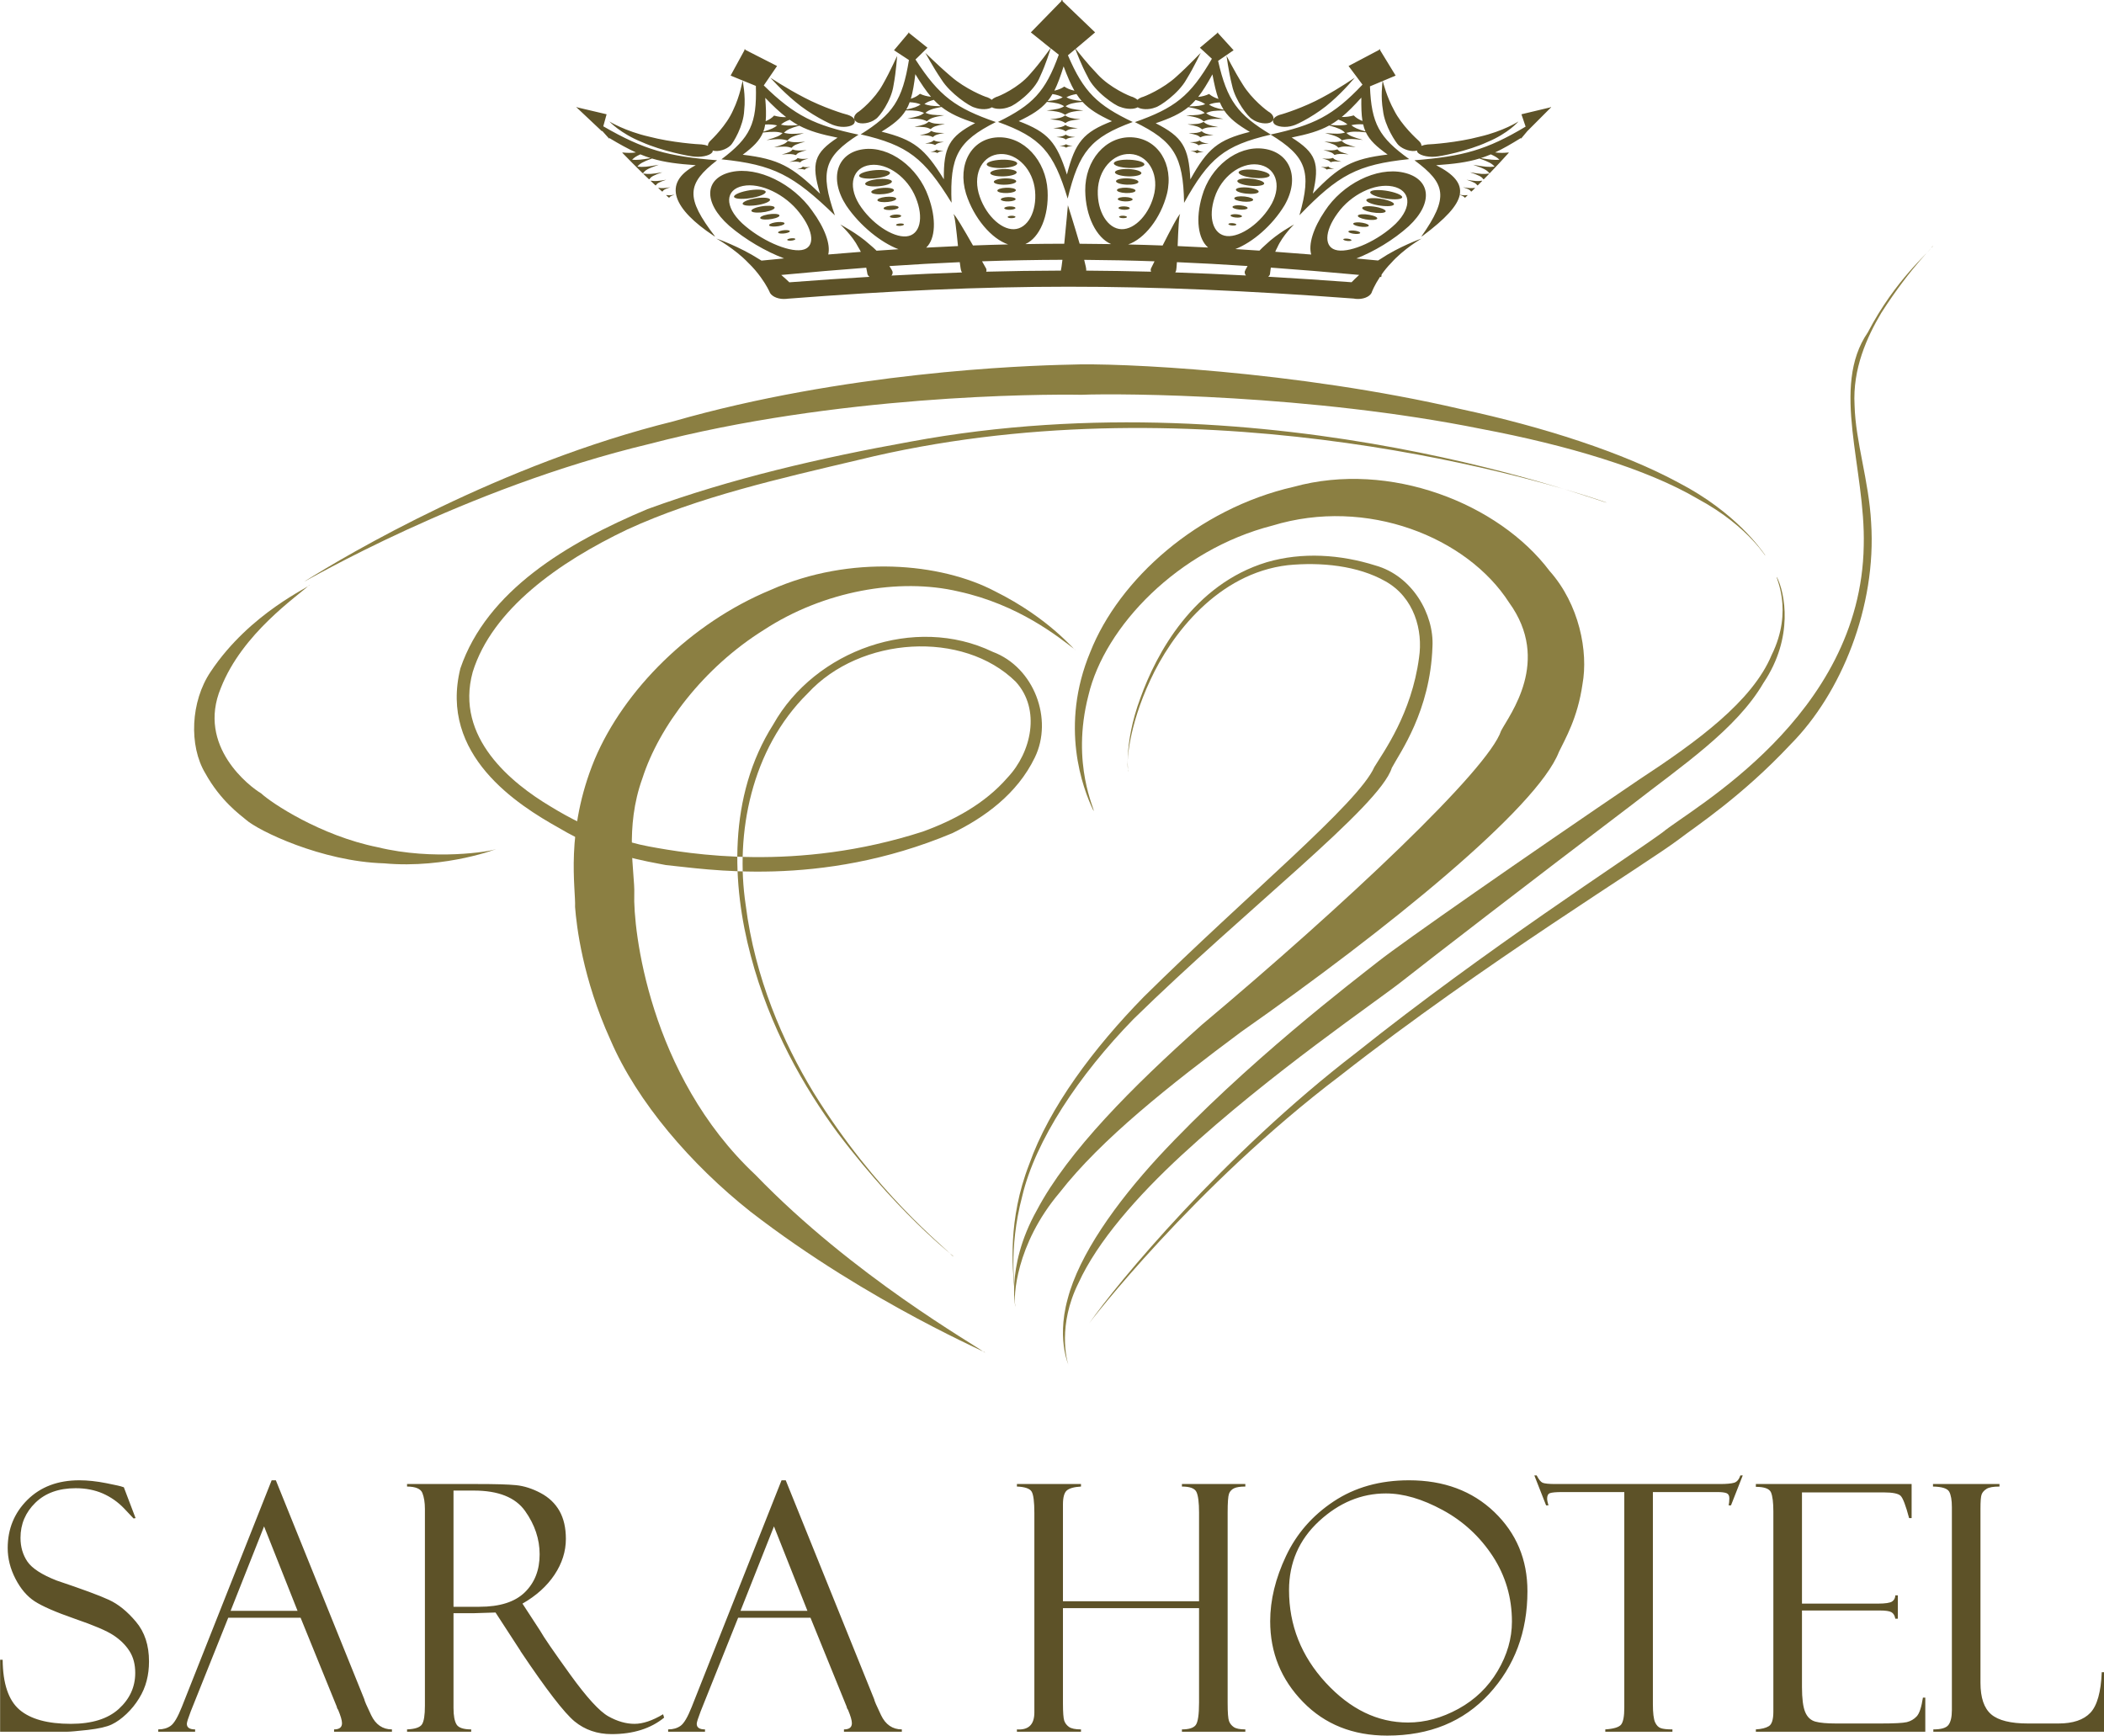
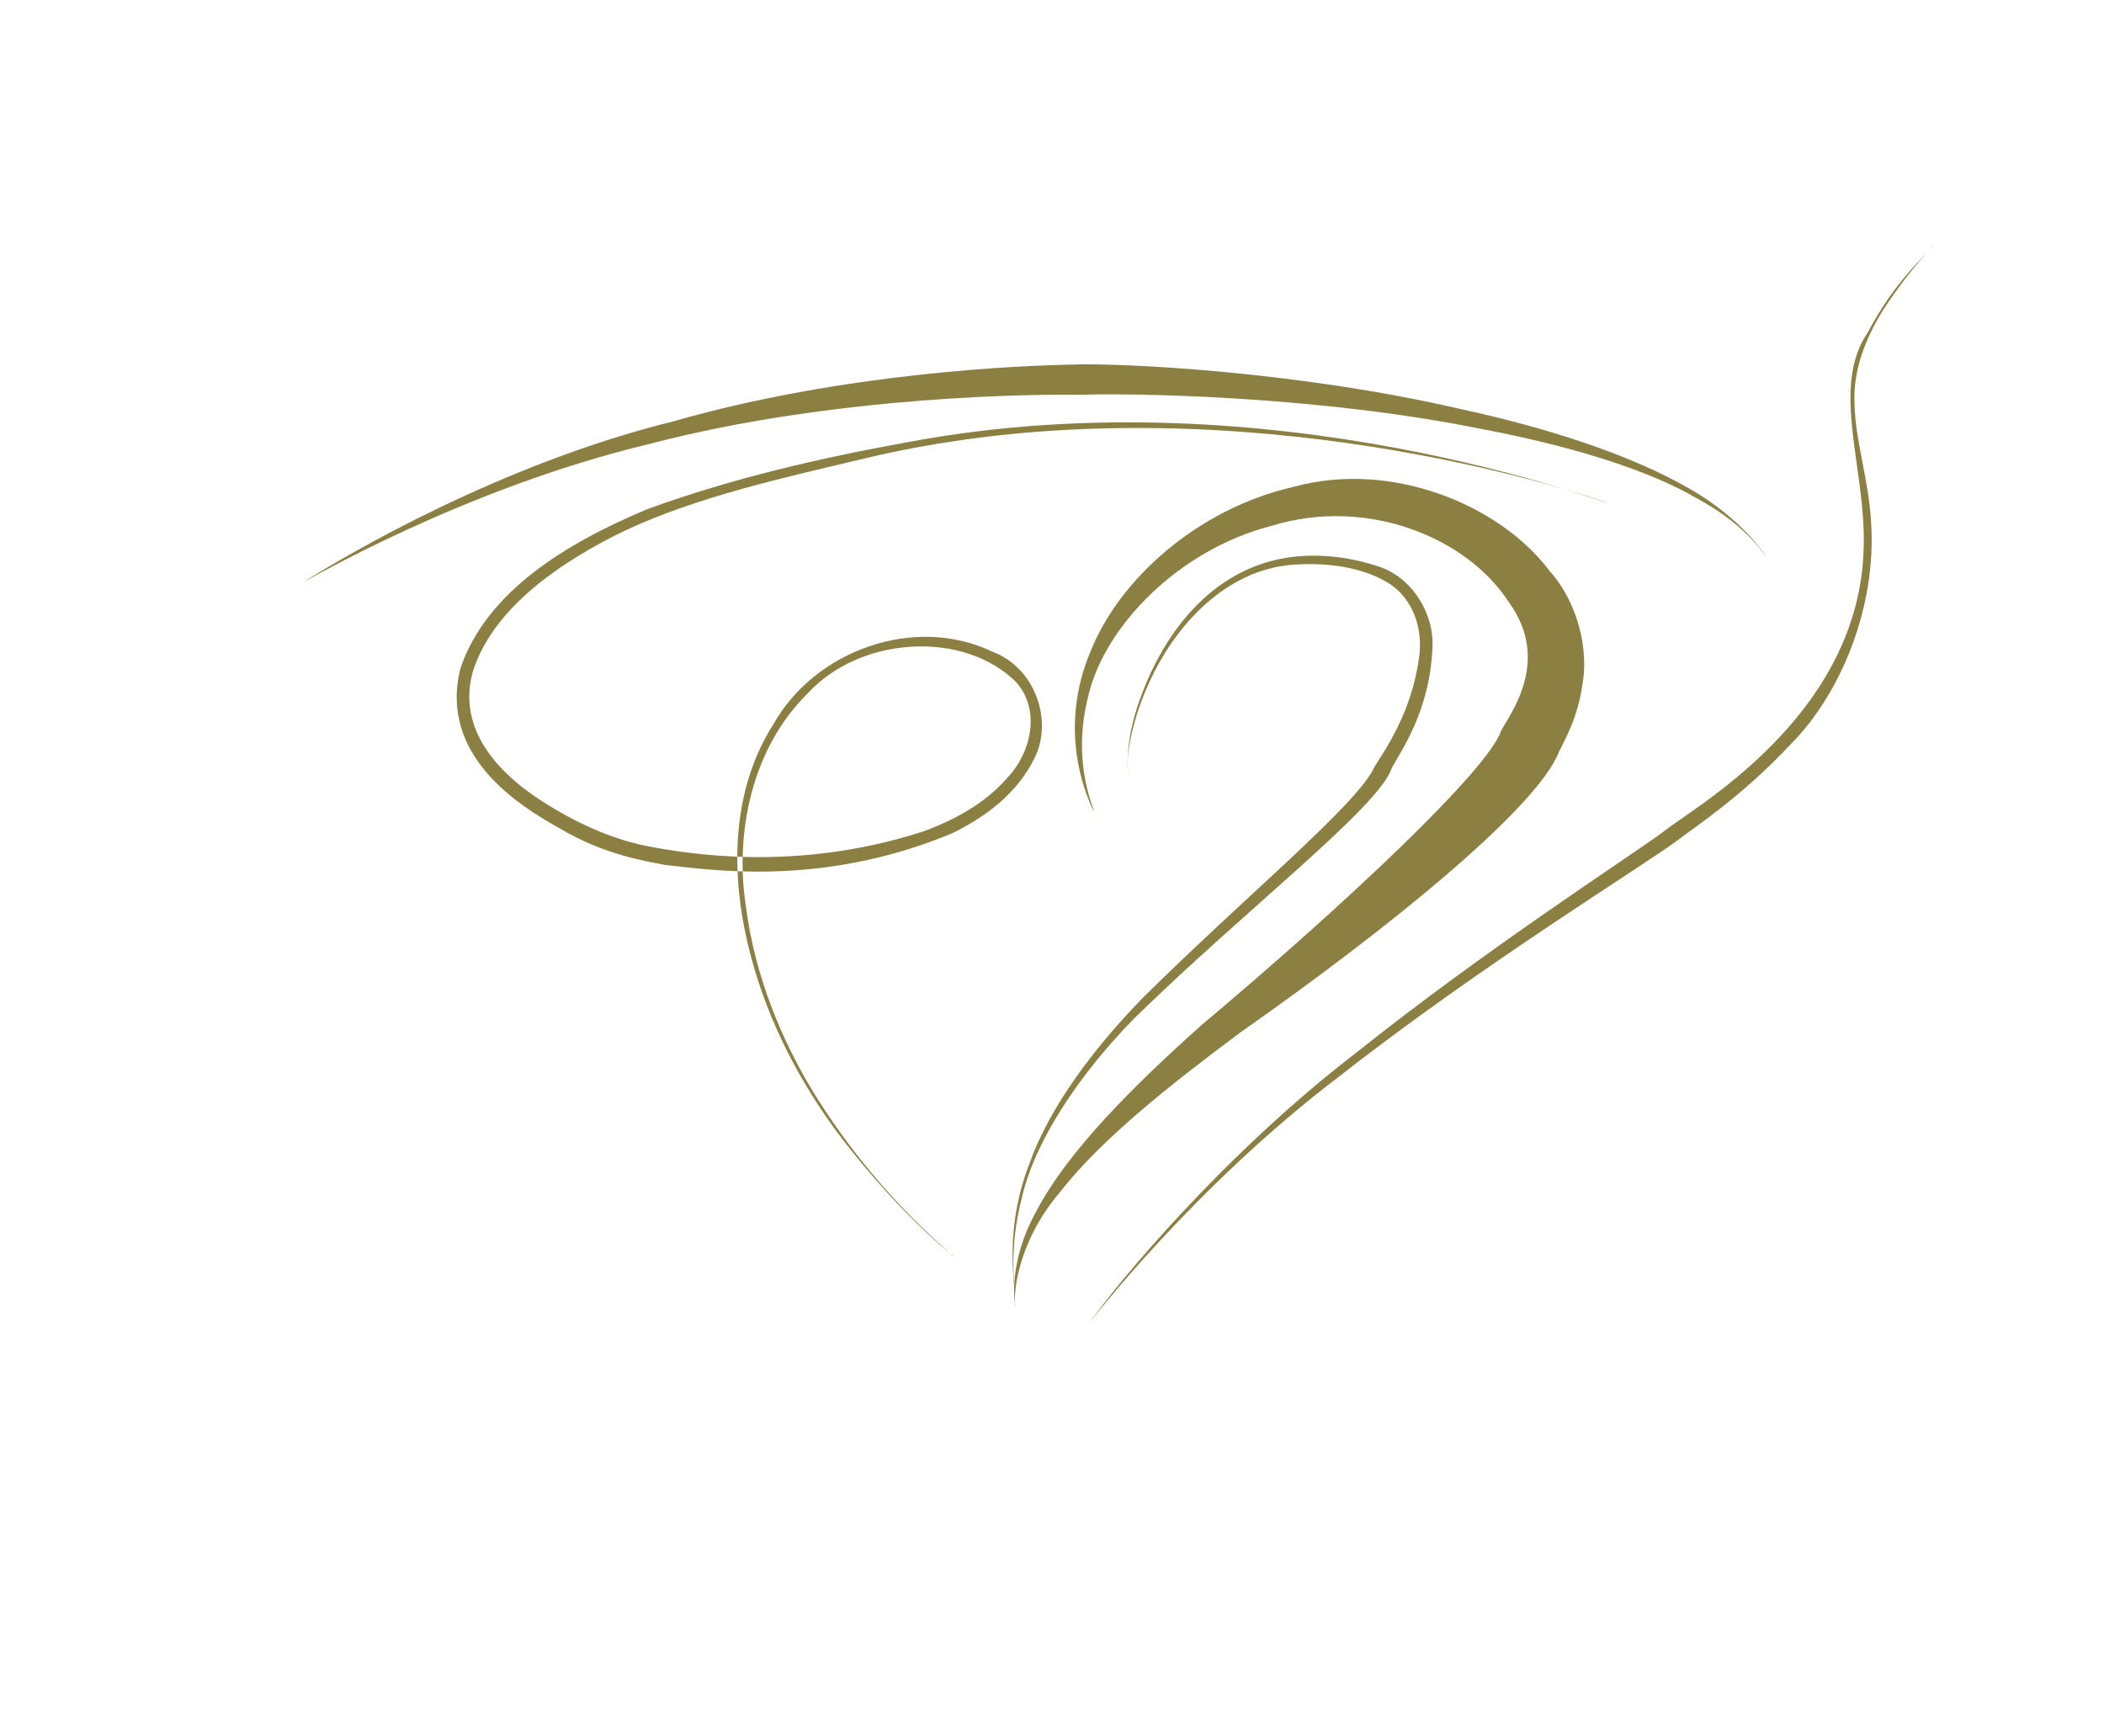
<svg xmlns="http://www.w3.org/2000/svg" width="1736pt" height="1432.3pt" viewBox="0 0 1736 1432.3" version="1.1">
  <defs>
    <clipPath id="clip1">
-       <path d="M 0 1217 L 1736 1217 L 1736 1432.301 L 0 1432.301 Z M 0 1217 " />
-     </clipPath>
+       </clipPath>
  </defs>
  <g id="surface1">
-     <path style=" stroke:none;fill-rule:evenodd;fill:rgb(36.473%,32.152%,15.697%);fill-opacity:1;" d="M 546.496 142.148 C 538.094 143.641 535.328 143.859 530.953 143.23 C 530.902 143.32 530.84 143.379 530.773 143.469 C 532.293 144.91 533.824 146.379 535.355 147.84 C 535.52 147.879 535.664 147.879 535.816 147.922 C 537.219 145.73 539.137 144.691 546.496 142.148 Z M 662.387 137.461 C 661.625 138.441 660.789 138.84 657.652 139.691 C 661.137 139.391 662.242 139.461 663.941 140.039 C 664.676 139.059 665.535 138.66 668.676 137.84 C 665.191 138.09 664.059 138.031 662.387 137.461 Z M 549.66 148.328 C 542.879 149.5 540.641 149.66 537.078 149.109 C 537.016 149.18 536.965 149.262 536.91 149.32 C 538.172 150.512 539.422 151.719 540.691 152.891 C 540.859 152.93 541.004 152.941 541.168 152.949 C 542.238 151.191 543.754 150.371 549.66 148.328 Z M 658.129 130.41 C 657.008 131.789 655.797 132.359 651.297 133.59 C 656.285 133.109 657.883 133.219 660.273 133.98 C 661.344 132.621 662.551 132.059 667.066 130.879 C 662.09 131.27 660.492 131.199 658.129 130.41 Z M 653.984 123.371 C 652.492 125.16 650.883 125.879 644.98 127.531 C 651.516 126.891 653.598 126.988 656.672 127.969 C 658.129 126.191 659.723 125.461 665.652 123.891 C 659.145 124.422 657.059 124.371 653.984 123.371 Z M 543.383 154.98 C 543.344 155.09 543.266 155.141 543.215 155.23 C 544.191 156.129 545.184 157.039 546.176 157.961 C 546.328 157.98 546.48 157.98 546.664 158.012 C 547.434 156.66 548.566 156.039 553.082 154.5 C 547.859 155.359 546.148 155.461 543.383 154.98 Z M 653.188 121.961 C 655.012 119.789 657.008 118.859 664.367 116.922 C 656.34 117.602 653.766 117.52 649.984 116.352 C 648.094 118.551 646.07 119.461 638.715 121.551 C 646.805 120.691 649.379 120.789 653.188 121.961 Z M 549.867 160.93 C 549.816 161.02 549.762 161.078 549.711 161.172 C 550.406 161.781 551.09 162.422 551.781 163.051 C 551.949 163.059 552.094 163.078 552.246 163.102 C 552.785 162.148 553.547 161.699 556.684 160.648 C 553.043 161.238 551.82 161.289 549.867 160.93 Z M 936.402 100.77 C 968.59 116.539 976.27 128.871 976.977 167.41 C 997.512 130.578 1010.039 120.031 1048.441 111.09 C 1077.559 128.98 1082.629 141.172 1072.141 177.641 C 1104.27 144.398 1119.82 135.781 1162.73 131.301 C 1137.84 113.469 1131.551 101.93 1130.34 71.262 L 1140.75 66.922 C 1140.57 69.109 1139.07 79.719 1141.102 91.199 C 1142.488 104.078 1151.93 117.961 1153.949 119.801 C 1157.91 123.531 1164.73 125.52 1169.031 124.25 C 1169.09 124.219 1169.121 124.211 1169.16 124.211 C 1169.148 124.398 1169.172 124.641 1169.219 124.84 C 1169.852 127.621 1177.059 129.961 1184.328 129.27 C 1188.211 129.141 1211.051 124.711 1227.262 117.199 C 1244.301 110.16 1253.09 100.191 1252.809 100.191 C 1253.07 100.27 1240.02 108.371 1221.012 112.738 C 1202.41 117.699 1180.648 119.141 1177.949 119.191 C 1175.961 119.391 1174.238 119.801 1172.84 120.359 C 1172.879 119.078 1172.18 117.641 1170.711 116.301 C 1169.09 114.77 1156.488 103.488 1150.27 91.039 C 1144.199 80.012 1141.52 68.969 1140.879 66.859 L 1151.531 62.379 L 1138.672 41.328 L 1138.93 40.629 L 1138.41 40.898 L 1138.141 40.469 L 1137.879 41.18 L 1112.691 54.469 L 1124.18 69.84 C 1099.969 95.48 1084.078 103.27 1048.48 111 C 1021.129 94.469 1012.461 82.949 1005.051 50.219 L 1017.828 41.461 L 1004.969 27.32 L 1004.988 26.77 L 1004.691 27.031 L 1004.43 26.73 L 1004.41 27.262 L 990.035 39.391 L 999.93 48.488 C 981.98 79.559 969.066 89.219 936.402 100.77 Z M 1123.23 80.57 C 1123.148 88.422 1123.281 94.621 1124.16 99.84 C 1120.809 98.469 1118.871 97.16 1116.941 95.23 C 1113.719 96.172 1110.988 96.59 1107.051 96.559 C 1112.102 92.41 1117.23 87.219 1123.23 80.57 Z M 1126.66 108.52 C 1120.102 106.551 1117.262 105.309 1114.961 103.32 C 1117.84 102.641 1120.59 102.398 1124.719 102.602 C 1125.211 104.711 1125.84 106.68 1126.66 108.52 Z M 1104.27 98.699 C 1107.871 99.969 1109.969 101.16 1111.781 102.738 C 1108.148 103.602 1104.699 103.648 1097.602 103.09 C 1099.871 101.77 1102.07 100.328 1104.27 98.699 Z M 1096.73 103.551 C 1104.422 105.66 1107.23 107 1109.711 109.422 C 1105.672 110.559 1102.398 110.57 1093.281 109.762 C 1102.309 112.109 1104.77 113.219 1107.23 115.84 C 1111.609 114.449 1114.691 114.359 1124.488 115.461 C 1116 113.07 1113.262 111.961 1110.898 109.641 C 1115.102 108.449 1118.609 108.309 1126.988 109.18 C 1130.16 115.84 1135.852 121.102 1144.93 127.531 C 1115.699 131.078 1104.988 136.969 1083.211 159.762 C 1089.199 134.449 1085.711 126.09 1065.762 113.48 C 1078.922 110.809 1088.328 108.16 1096.73 103.551 Z M 986.496 82.52 C 990.141 83.488 992.379 84.52 994.449 85.988 C 991.246 87.25 988.016 87.672 981.223 87.789 C 983.062 86.211 984.773 84.461 986.496 82.52 Z M 1031.199 108.82 C 1004.93 115.398 996.328 122.621 982.148 148.059 C 980.863 121.34 975.535 112.852 953.562 101.699 C 965.398 97.66 973.645 94 980.516 88.359 C 988.223 89.801 991.145 90.898 994.012 93.211 C 990.512 94.809 987.438 95.148 978.688 95.211 C 987.734 96.762 990.305 97.699 993.215 100.191 C 996.996 98.328 999.879 97.91 1009.262 98.078 C 1000.77 96.41 997.961 95.52 995.195 93.328 C 998.848 91.648 1002.102 91.129 1010.121 91.238 C 1014.629 97.898 1021.211 102.91 1031.199 108.82 Z M 1009.66 90.559 C 1003.09 89.148 1000.16 88.121 997.551 86.281 C 1000.07 85.262 1002.59 84.719 1006.48 84.5 C 1007.441 86.68 1008.461 88.68 1009.66 90.559 Z M 997.59 77.551 C 994.77 78.859 992.324 79.59 988.621 79.98 C 992.441 75.121 996.133 69.078 1000.371 61.359 C 1001.91 69.68 1003.379 76.219 1005.359 81.641 C 1001.91 80.551 999.812 79.359 997.59 77.551 Z M 1094.629 139.91 C 1096.289 139.328 1097.398 139.281 1100.91 139.57 C 1097.711 138.719 1096.828 138.32 1096.051 137.359 C 1094.371 137.93 1093.27 137.98 1089.75 137.73 C 1092.941 138.531 1093.809 138.949 1094.629 139.91 Z M 989.844 116 C 987.836 117.031 986.371 117.25 981.57 117.32 C 986.203 118.129 987.504 118.59 988.969 119.93 C 990.938 118.891 992.414 118.648 997.227 118.672 C 992.621 117.82 991.309 117.34 989.844 116 Z M 988.094 123.711 C 986.703 124.441 985.648 124.609 982.289 124.648 C 985.531 125.23 986.434 125.559 987.438 126.5 C 988.852 125.781 989.895 125.59 993.254 125.59 C 990.035 124.98 989.109 124.648 988.094 123.711 Z M 991.516 108.309 C 988.902 109.609 987 109.891 980.723 109.941 C 986.781 111.012 988.504 111.629 990.422 113.34 C 992.996 112.031 994.91 111.738 1001.23 111.781 C 995.195 110.629 993.445 110.02 991.516 108.309 Z M 1097.91 133.871 C 1100.25 133.09 1101.82 133.012 1106.852 133.461 C 1102.27 132.238 1101.012 131.691 1099.828 130.301 C 1097.469 131.078 1095.879 131.148 1090.898 130.762 C 1095.488 131.941 1096.75 132.512 1097.91 133.871 Z M 1104.238 121.84 C 1107.91 120.648 1110.48 120.559 1118.621 121.41 C 1111.148 119.34 1109.09 118.43 1107.059 116.219 C 1103.328 117.41 1100.77 117.48 1092.672 116.789 C 1100.18 118.73 1102.23 119.641 1104.238 121.84 Z M 993.137 100.602 C 989.922 102.199 987.539 102.531 979.77 102.578 C 987.281 103.879 989.445 104.66 991.852 106.75 C 995.027 105.16 997.406 104.809 1005.23 104.91 C 997.719 103.488 995.555 102.73 993.137 100.602 Z M 1101.109 127.852 C 1104.121 126.871 1106.18 126.77 1112.762 127.398 C 1106.75 125.781 1105.102 125.051 1103.488 123.262 C 1100.48 124.219 1098.41 124.328 1091.859 123.77 C 1097.898 125.328 1099.559 126.09 1101.109 127.852 Z M 763.223 118.43 C 768.035 118.43 769.516 118.648 771.559 119.699 C 772.938 118.371 774.223 117.91 778.801 117.102 C 774.004 117.031 772.512 116.809 770.453 115.781 C 769.074 117.102 767.789 117.59 763.223 118.43 Z M 591.652 132.25 C 551.18 129.039 531.441 123.699 497.762 104.23 L 500.504 94.301 L 476.508 88.66 L 476.059 88.23 L 476.02 88.539 L 475.52 88.422 L 475.98 88.859 L 496.258 107.961 L 496.645 108.32 L 496.719 108.039 L 496.926 108.078 C 498.867 110.27 500.824 112.449 502.832 114.672 C 502.727 114.359 502.625 114.09 502.523 113.781 C 510.898 118.82 518.012 122.738 524.715 125.809 C 520.496 126.301 517.434 126.238 513.676 125.828 C 513.625 125.91 513.535 125.969 513.457 126.059 C 518.82 131.609 524.379 137.191 530.145 142.84 C 530.312 142.871 530.465 142.879 530.633 142.898 C 532.395 140.309 534.699 139.039 543.59 135.961 C 534.105 137.68 530.605 138.031 525.91 137.488 C 527.777 135.059 530.363 133.539 537.926 130.801 C 548.336 133.922 559.191 135.289 574.039 136.328 C 545.262 151.398 556.48 173.07 588.797 194.531 C 589.234 194.789 589.656 195.051 590.121 195.301 C 565.188 162.828 566.758 151.629 591.652 132.25 Z M 521.551 131.809 C 523.004 130.211 524.883 128.922 528.344 127.379 C 531.199 128.551 534.004 129.59 536.836 130.48 C 529.438 131.809 525.719 132.148 521.551 131.809 Z M 767.598 125.359 C 770.98 125.359 772.023 125.551 773.465 126.281 C 774.402 125.34 775.328 125.012 778.508 124.441 C 775.148 124.391 774.094 124.238 772.652 123.5 C 771.676 124.422 770.801 124.781 767.598 125.359 Z M 779.215 109.738 C 772.938 109.66 771.008 109.391 768.344 108.078 C 766.504 109.781 764.793 110.41 758.836 111.539 C 765.129 111.5 767.07 111.809 769.73 113.109 C 771.535 111.398 773.219 110.781 779.215 109.738 Z M 767.93 106.52 C 770.184 104.422 772.293 103.648 779.742 102.352 C 771.973 102.289 769.566 101.949 766.285 100.359 C 763.957 102.469 761.848 103.219 754.422 104.641 C 762.258 104.578 764.652 104.91 767.93 106.52 Z M 878.855 95.23 C 876.129 97.129 873.875 97.699 866.336 98.461 C 873.965 99.09 876.219 99.66 879.047 101.559 C 881.738 99.66 883.988 99.09 891.566 98.469 C 883.977 97.699 881.711 97.129 878.855 95.23 Z M 879.102 103.148 C 876.898 104.711 875.098 105.16 869 105.789 C 875.148 106.32 876.977 106.77 879.254 108.34 C 881.414 106.781 883.23 106.32 889.352 105.789 C 883.215 105.16 881.379 104.719 879.102 103.148 Z M 879.59 119 C 878.391 119.879 877.453 120.121 874.199 120.441 C 877.48 120.75 878.457 120.988 879.68 121.871 C 880.824 120.988 881.801 120.762 885.07 120.441 C 881.801 120.109 880.824 119.879 879.59 119 Z M 879.344 111.078 C 877.66 112.289 876.27 112.648 871.637 113.109 C 876.32 113.52 877.723 113.891 879.461 115.121 C 881.117 113.891 882.496 113.531 887.18 113.109 C 882.484 112.648 881.094 112.301 879.344 111.078 Z M 1019.43 179.488 C 1021.988 179.762 1024.371 179.391 1024.711 178.66 C 1025.078 177.91 1023.238 177.109 1020.629 176.828 C 1018.039 176.559 1015.68 176.961 1015.34 177.691 C 1015.031 178.41 1016.859 179.219 1019.43 179.488 Z M 837.855 178.93 C 837.766 178.371 836.246 177.961 834.434 178.039 C 832.668 178.09 831.293 178.59 831.422 179.148 C 831.523 179.699 833.066 180.102 834.828 180.02 C 836.594 179.961 837.957 179.488 837.855 178.93 Z M 729.488 160.129 C 734.57 159.539 738.176 157.98 737.543 156.621 C 736.926 155.23 732.242 154.59 727.059 155.18 C 721.859 155.801 718.234 157.398 718.965 158.77 C 719.688 160.121 724.395 160.711 729.488 160.129 Z M 743.527 177.961 C 743.164 177.23 740.773 176.859 738.176 177.109 C 735.602 177.398 733.824 178.219 734.227 178.949 C 734.637 179.691 737.027 180.059 739.578 179.781 C 742.148 179.512 743.91 178.699 743.527 177.961 Z M 726.285 153.578 C 732.258 152.871 736.527 151.051 735.832 149.48 C 735.152 147.898 729.645 147.148 723.535 147.879 C 717.422 148.621 713.113 150.52 713.949 152.078 C 714.773 153.621 720.289 154.289 726.285 153.578 Z M 741.391 170.852 C 740.953 169.898 737.789 169.43 734.379 169.809 C 730.957 170.18 728.602 171.27 729.117 172.211 C 729.645 173.109 732.77 173.59 736.141 173.211 C 739.523 172.84 741.867 171.809 741.391 170.852 Z M 732.77 166.648 C 736.977 166.18 739.965 164.898 739.41 163.73 C 738.867 162.578 734.945 162.012 730.66 162.488 C 726.402 162.969 723.406 164.32 724.008 165.461 C 724.652 166.609 728.562 167.129 732.77 166.648 Z M 723.137 147.051 C 730.043 146.219 735.023 144.148 734.262 142.352 C 733.516 140.551 727.176 139.73 720.109 140.602 C 713.062 141.48 708.031 143.68 708.969 145.441 C 709.859 147.191 716.215 147.879 723.137 147.051 Z M 833.52 173.109 C 836.066 173.02 838.008 172.34 837.867 171.578 C 837.738 170.801 835.562 170.238 832.977 170.32 C 830.418 170.422 828.449 171.141 828.617 171.898 C 828.77 172.672 830.957 173.211 833.52 173.109 Z M 829.723 152.41 C 834.754 152.211 838.691 150.93 838.496 149.5 C 838.277 148.051 833.941 147.012 828.77 147.23 C 823.648 147.422 819.715 148.781 819.996 150.211 C 820.305 151.648 824.668 152.621 829.723 152.41 Z M 828.488 145.52 C 834.457 145.281 839.062 143.789 838.844 142.129 C 838.625 140.469 833.531 139.281 827.461 139.52 C 821.387 139.77 816.754 141.359 817.074 143.012 C 817.438 144.648 822.531 145.762 828.488 145.52 Z M 832.219 166.219 C 835.578 166.09 838.164 165.211 838.008 164.219 C 837.84 163.219 834.945 162.488 831.551 162.629 C 828.152 162.738 825.555 163.68 825.773 164.66 C 825.992 165.66 828.875 166.34 832.219 166.219 Z M 830.957 159.32 C 835.141 159.172 838.395 158.07 838.199 156.859 C 838.02 155.629 834.395 154.75 830.148 154.922 C 825.902 155.09 822.648 156.23 822.902 157.441 C 823.148 158.641 826.777 159.469 830.957 159.32 Z M 827.305 138.629 C 834.176 138.34 839.527 136.648 839.281 134.77 C 839.051 132.871 833.156 131.52 826.16 131.809 C 819.121 132.109 813.758 133.922 814.156 135.82 C 814.543 137.672 820.434 138.898 827.305 138.629 Z M 652.055 196.75 C 650.242 197.039 649.148 197.66 649.621 198.129 C 650.086 198.609 651.938 198.75 653.727 198.469 C 655.527 198.16 656.609 197.531 656.145 197.051 C 655.695 196.57 653.855 196.422 652.055 196.75 Z M 1207.109 154.5 C 1211.699 156.031 1212.891 156.672 1213.738 158.012 C 1213.922 157.98 1214.059 157.969 1214.23 157.961 C 1215.16 157.031 1216.09 156.129 1217.02 155.23 C 1216.969 155.129 1216.879 155.09 1216.809 155 C 1214.07 155.461 1212.359 155.359 1207.109 154.5 Z M 651.555 190.512 C 650.934 189.84 648.324 189.66 645.727 190.109 C 643.102 190.57 641.504 191.48 642.148 192.141 C 642.805 192.781 645.414 192.961 648.004 192.512 C 650.574 192.07 652.172 191.191 651.555 190.512 Z M 1212.898 142.148 C 1220.43 144.691 1222.391 145.75 1223.93 147.922 C 1224.078 147.879 1224.23 147.879 1224.398 147.84 C 1225.828 146.371 1227.262 144.922 1228.672 143.469 C 1228.609 143.371 1228.559 143.32 1228.512 143.23 C 1224.199 143.859 1221.379 143.648 1212.898 142.148 Z M 1210.109 148.328 C 1216.141 150.352 1217.711 151.199 1218.898 152.949 C 1219.09 152.93 1219.23 152.93 1219.371 152.891 C 1220.578 151.699 1221.75 150.52 1222.922 149.32 C 1222.871 149.25 1222.82 149.18 1222.738 149.109 C 1219.262 149.66 1216.98 149.5 1210.109 148.328 Z M 642.973 177.43 C 642.07 176.379 637.801 176.172 633.504 176.961 C 629.152 177.738 626.441 179.25 627.418 180.262 C 628.383 181.289 632.652 181.461 636.898 180.699 C 641.172 179.93 643.887 178.488 642.973 177.43 Z M 635.188 164.352 C 634.031 162.91 628.074 162.699 621.887 163.91 C 615.695 165.102 611.711 167.23 612.984 168.621 C 614.297 169.988 620.277 170.129 626.336 168.98 C 632.41 167.82 636.348 165.781 635.188 164.352 Z M 631.586 157.82 C 630.301 156.191 623.48 155.98 616.316 157.398 C 609.137 158.84 604.465 161.309 605.895 162.871 C 607.359 164.41 614.219 164.512 621.215 163.148 C 628.227 161.781 632.859 159.422 631.586 157.82 Z M 647.164 183.98 C 646.406 183.109 642.973 182.922 639.512 183.531 C 636.09 184.141 633.926 185.328 634.727 186.18 C 635.574 187.012 638.984 187.199 642.406 186.609 C 645.801 186 647.938 184.828 647.164 183.98 Z M 638.973 170.898 C 637.941 169.648 632.859 169.43 627.609 170.41 C 622.375 171.398 619.031 173.211 620.176 174.41 C 621.309 175.609 626.426 175.789 631.559 174.84 C 636.719 173.871 640.012 172.148 638.973 170.898 Z M 742.098 184.461 C 740.297 184.641 739.062 185.219 739.371 185.75 C 739.68 186.262 741.34 186.539 743.113 186.359 C 744.891 186.172 746.113 185.602 745.844 185.078 C 745.559 184.551 743.887 184.27 742.098 184.461 Z M 1126.73 181.02 C 1131.039 181.809 1135.309 181.629 1136.219 180.609 C 1137.141 179.57 1134.328 178.09 1129.93 177.281 C 1125.57 176.48 1121.301 176.699 1120.48 177.738 C 1119.641 178.801 1122.43 180.25 1126.73 181.02 Z M 931.254 138.578 C 938.137 138.859 943.965 137.641 944.234 135.781 C 944.492 133.891 939 132.078 931.965 131.801 C 924.926 131.488 919.121 132.859 919.02 134.762 C 918.891 136.629 924.387 138.32 931.254 138.578 Z M 1110.941 198.73 C 1112.762 199.039 1114.602 198.91 1115.02 198.43 C 1115.461 197.941 1114.352 197.32 1112.512 197.031 C 1110.691 196.719 1108.859 196.852 1108.41 197.32 C 1108.012 197.801 1109.121 198.43 1110.941 198.73 Z M 1033.469 146.691 C 1040.43 147.5 1046.75 146.789 1047.531 145.031 C 1048.289 143.262 1043.141 141.078 1036.02 140.219 C 1028.91 139.352 1022.641 140.199 1022.02 142 C 1021.391 143.809 1026.52 145.879 1033.469 146.691 Z M 1028.078 159.77 C 1033.199 160.359 1037.871 159.762 1038.469 158.41 C 1039.102 157.031 1035.352 155.422 1030.148 154.828 C 1024.941 154.238 1020.301 154.922 1019.77 156.301 C 1019.25 157.66 1022.969 159.199 1028.078 159.77 Z M 1025.289 166.328 C 1029.512 166.809 1033.391 166.281 1033.93 165.121 C 1034.469 163.98 1031.371 162.641 1027.078 162.16 C 1022.77 161.672 1018.891 162.27 1018.441 163.441 C 1017.98 164.578 1021.031 165.891 1025.289 166.328 Z M 1131.73 175.172 C 1136.961 176.121 1142.051 175.961 1143.129 174.77 C 1144.199 173.57 1140.75 171.77 1135.449 170.77 C 1130.16 169.77 1125.039 170 1124.102 171.23 C 1123.129 172.469 1126.551 174.219 1131.73 175.172 Z M 1022.371 172.922 C 1025.801 173.27 1028.898 172.828 1029.352 171.879 C 1029.789 170.941 1027.352 169.859 1023.898 169.512 C 1020.461 169.121 1017.359 169.609 1016.98 170.578 C 1016.578 171.52 1019.012 172.57 1022.371 172.922 Z M 1136.641 169.328 C 1142.801 170.488 1148.77 170.371 1149.961 168.988 C 1151.191 167.621 1147.078 165.5 1140.801 164.262 C 1134.539 163.051 1128.578 163.281 1127.5 164.711 C 1126.422 166.109 1130.512 168.18 1136.641 169.328 Z M 1121.578 186.891 C 1125.039 187.5 1128.469 187.34 1129.238 186.488 C 1130 185.66 1127.801 184.461 1124.281 183.852 C 1120.809 183.211 1117.391 183.422 1116.672 184.281 C 1115.961 185.129 1118.148 186.301 1121.578 186.891 Z M 1141.41 163.512 C 1148.512 164.879 1155.379 164.801 1156.738 163.262 C 1158.07 161.699 1153.27 159.238 1146 157.789 C 1138.738 156.359 1131.898 156.551 1130.73 158.18 C 1129.551 159.77 1134.328 162.148 1141.41 163.512 Z M 1116.32 192.809 C 1118.949 193.25 1121.539 193.102 1122.172 192.422 C 1122.77 191.77 1121.109 190.871 1118.48 190.43 C 1115.84 189.969 1113.23 190.148 1112.672 190.809 C 1112.078 191.461 1113.719 192.371 1116.32 192.809 Z M 1030.809 153.219 C 1036.84 153.922 1042.309 153.25 1043.02 151.719 C 1043.699 150.129 1039.301 148.262 1033.129 147.52 C 1026.969 146.801 1021.531 147.551 1020.961 149.141 C 1020.371 150.73 1024.809 152.539 1030.809 153.219 Z M 928.594 162.609 C 925.207 162.488 922.363 163.219 922.25 164.211 C 922.16 165.191 924.809 166.09 928.168 166.199 C 931.523 166.328 934.383 165.621 934.523 164.648 C 934.664 163.66 932.016 162.719 928.594 162.609 Z M 929.48 154.879 C 925.223 154.73 921.656 155.629 921.566 156.84 C 921.465 158.059 924.785 159.141 928.977 159.309 C 933.172 159.449 936.723 158.629 936.914 157.398 C 937.082 156.191 933.75 155.059 929.48 154.879 Z M 931.18 139.488 C 925.094 139.238 920.051 140.461 919.945 142.129 C 919.816 143.781 924.578 145.27 930.523 145.52 C 936.504 145.73 941.535 144.629 941.754 142.969 C 941.996 141.32 937.262 139.73 931.18 139.488 Z M 1016.379 186.07 C 1018.172 186.25 1019.828 185.988 1020.09 185.461 C 1020.352 184.941 1019.09 184.371 1017.27 184.18 C 1015.469 184 1013.82 184.281 1013.578 184.809 C 1013.352 185.328 1014.609 185.91 1016.379 186.07 Z M 927.68 170.309 C 925.094 170.23 922.93 170.77 922.867 171.57 C 922.789 172.309 924.785 173.012 927.344 173.102 C 929.891 173.191 932.039 172.648 932.156 171.891 C 932.258 171.09 930.266 170.41 927.68 170.309 Z M 930.355 147.191 C 925.184 147 920.91 148.051 920.797 149.48 C 920.691 150.91 924.719 152.211 929.762 152.398 C 934.844 152.578 939.102 151.629 939.32 150.191 C 939.527 148.762 935.516 147.391 930.355 147.191 Z M 926.727 178.012 C 924.926 177.961 923.434 178.352 923.355 178.91 C 923.305 179.449 924.695 179.941 926.469 180.02 C 928.246 180.059 929.75 179.691 929.828 179.148 C 929.902 178.578 928.504 178.09 926.727 178.012 Z M 1138.871 213.828 C 1138.262 214.199 1137.629 214.602 1137.02 214.961 C 1131.012 214.398 1125.059 213.84 1119.148 213.289 C 1133.641 207.629 1149.77 198.031 1162.34 186.68 C 1183.398 167.031 1180.199 147.191 1157.852 142.359 C 1135.68 137.551 1107.52 151.988 1093.09 174.18 C 1083.449 188.43 1079.461 201.75 1081.879 210.039 C 1071.859 209.211 1061.949 208.469 1052.191 207.762 C 1052.691 206.551 1053.281 205.352 1053.91 204.172 C 1058.43 194.078 1067.719 185.238 1067.691 185.219 C 1067.781 185.219 1054.07 192.469 1044.281 201.93 C 1042.449 203.531 1040.738 205.18 1039.172 206.82 C 1032.488 206.371 1025.852 205.941 1019.281 205.531 C 1033.398 200.059 1049.738 186.199 1059.891 169.359 C 1072.941 146.691 1064.41 125.59 1042.578 122.73 C 1020.852 119.879 998.539 137.73 991.801 161.91 C 986.305 180.602 988.48 197.109 996.805 204.262 C 988.363 203.82 979.988 203.422 971.676 203.059 C 972.164 190.328 972.695 176.52 973.93 176.559 C 972.73 176.328 965.566 190.172 959.273 202.59 C 949.73 202.23 940.246 201.941 930.805 201.738 C 944.133 197.172 957.68 180.328 962.891 159.801 C 968.68 135.422 955.262 114.281 933.738 113.301 C 912.266 112.34 895.145 132.379 895.426 157.27 C 895.672 178.461 904.688 196.289 916.797 201.43 C 908.109 201.289 899.438 201.199 890.82 201.148 C 886.473 186.211 881.145 169.32 881.117 169.359 C 881.145 169.371 879.629 186.23 878.109 201.121 C 867.406 201.121 856.715 201.238 846.012 201.422 C 857.719 196.23 865.516 178.43 864.355 157.27 C 863.02 132.391 844.582 112.352 823.16 113.34 C 801.715 114.309 789.672 135.441 797.07 159.84 C 803.605 180.281 818.211 197.109 831.809 201.691 C 822.172 201.898 812.523 202.211 802.809 202.57 C 795.734 190.148 787.719 176.328 786.496 176.559 C 787.742 176.52 789.145 190.34 790.434 203.059 C 781.746 203.441 773 203.859 764.199 204.352 C 771.867 197.09 772.781 180.699 765.965 162.16 C 757.445 138 733.852 120.238 712.277 123.141 C 690.648 126.059 683.625 147.141 698.328 169.75 C 709.652 186.41 726.867 200.148 741.363 205.66 C 735.371 206.051 729.324 206.461 723.25 206.879 C 721.566 205.211 719.727 203.551 717.758 201.93 C 707.375 192.461 693.195 185.219 693.312 185.219 C 693.262 185.23 703.117 194.078 708.273 204.172 C 709.02 205.379 709.68 206.609 710.281 207.82 C 701.406 208.488 692.426 209.219 683.383 210 C 685.402 201.691 680.629 188.289 670.09 173.898 C 654.395 151.648 625.422 137.172 603.527 141.91 C 581.527 146.711 579.496 166.59 601.676 186.301 C 615.094 197.852 632.012 207.578 646.945 213.238 C 640.785 213.828 634.586 214.43 628.316 215.051 C 627.66 214.648 626.98 214.238 626.297 213.84 C 610.617 203.719 590.934 196.641 590.816 196.781 C 591.035 196.672 606.809 205.711 617.371 216.871 C 621.473 220.781 624.855 224.859 627.531 228.559 L 627.547 228.559 C 632.434 235.281 634.996 240.738 635.383 241.801 C 637.375 245.07 642.922 247.238 648.852 246.621 C 649.109 246.602 649.379 246.531 649.621 246.512 C 819.816 233.328 941.547 233.301 1117.031 246.379 C 1117.48 246.48 1117.941 246.57 1118.441 246.621 C 1124.41 247.238 1129.801 245.07 1131.59 241.801 C 1131.941 240.73 1134.141 235.219 1138.621 228.48 C 1138.98 228.5 1139.309 228.559 1139.66 228.59 L 1139.988 226.461 C 1142.191 223.352 1144.828 220.039 1147.969 216.871 C 1157.809 205.711 1172.969 196.672 1173.219 196.781 C 1173.09 196.629 1153.871 203.719 1138.871 213.828 Z M 612.25 184.18 C 597.508 170.23 598.367 156.461 612.969 153.449 C 627.52 150.461 647.988 160.41 659.633 175.578 C 671.598 190.738 672.883 204.52 661.473 206.32 C 650.059 208.121 627.469 198.16 612.25 184.18 Z M 651.27 232.961 C 649.492 231.199 647.242 229.141 644.605 226.898 C 668.883 224.59 692.156 222.602 714.734 220.91 C 715.324 223.621 715.559 225.52 715.699 226.051 C 715.891 226.93 716.484 227.75 717.449 228.449 C 696.078 229.711 674.066 231.219 651.27 232.961 Z M 708.766 168.352 C 699.168 152.5 703.695 137.988 718.078 136.148 C 732.41 134.32 748.98 146.52 755.594 163.102 C 762.41 179.691 759.211 193.941 747.898 195.051 C 736.566 196.141 718.695 184.23 708.766 168.352 Z M 735.562 227.398 C 736.359 226.41 736.695 225.289 736.426 224.102 C 736.27 223.52 735.395 221.879 733.824 219.57 C 753.586 218.23 772.883 217.141 791.887 216.34 C 792.375 220.16 792.785 222.949 793.16 223.719 C 793.312 224.121 793.531 224.48 793.805 224.82 C 774.723 225.469 755.363 226.32 735.562 227.398 Z M 807.426 159.199 C 802.926 142.238 811.094 127.738 825.375 127.109 C 839.656 126.488 852.43 140.23 854.023 157.441 C 855.633 174.672 847.891 188.781 836.617 189.141 C 825.336 189.512 812.121 176.172 807.426 159.199 Z M 875.383 223.301 C 854.887 223.352 834.395 223.648 813.703 224.199 C 814.039 223.359 814.016 222.48 813.641 221.57 C 813.332 221 812.109 218.77 810.285 215.629 C 832.578 214.859 854.605 214.449 876.617 214.379 C 876.062 218.98 875.602 222.281 875.344 223.09 C 875.344 223.18 875.367 223.25 875.383 223.301 Z M 905.781 157.43 C 906.246 140.199 918.133 126.48 932.438 127.078 C 946.746 127.68 955.879 142.211 952.496 159.18 C 948.934 176.148 936.582 189.488 925.285 189.129 C 913.977 188.762 905.305 174.66 905.781 157.43 Z M 949.652 221.57 C 949.316 222.48 949.383 223.359 949.754 224.199 C 931.703 223.719 913.926 223.441 896.211 223.32 C 896.234 223.301 896.223 223.289 896.223 223.25 C 896.441 222.32 895.773 219 894.551 214.422 C 913.73 214.559 933.031 214.949 952.598 215.629 C 951.027 218.781 949.91 221 949.652 221.57 Z M 1002.23 162.828 C 1007.609 146.219 1023.281 133.949 1037.75 135.75 C 1052.23 137.551 1057.801 152.078 1049.379 167.969 C 1040.641 183.879 1023.648 195.871 1012.25 194.789 C 1000.891 193.699 996.637 179.449 1002.23 162.828 Z M 1028.031 227.328 C 1008.121 226.301 988.738 225.43 969.695 224.801 C 969.941 224.461 970.121 224.121 970.262 223.719 C 970.586 222.941 970.828 220.16 971.074 216.34 C 990.074 217.141 1009.449 218.199 1029.371 219.52 C 1027.941 221.852 1027.148 223.52 1027.02 224.102 C 1026.859 225.25 1027.23 226.352 1028.031 227.328 Z M 1103.699 175.891 C 1114.461 160.75 1134.328 150.828 1149.102 153.84 C 1163.898 156.879 1165.609 170.629 1151.641 184.539 C 1137.238 198.469 1115.16 208.398 1103.621 206.59 C 1092.121 204.762 1092.57 191.012 1103.699 175.891 Z M 1115.18 232.898 C 1091.398 231.148 1068.539 229.629 1046.371 228.34 C 1047.219 227.672 1047.781 226.891 1047.871 226.051 C 1047.988 225.512 1048.102 223.578 1048.551 220.828 C 1071.922 222.512 1096.121 224.512 1121.449 226.859 C 1118.969 229.078 1116.859 231.148 1115.18 232.898 Z M 529.5 117.199 C 546.199 124.699 569.305 129.148 573.191 129.27 C 580.512 129.949 587.562 127.629 588.035 124.84 C 588.062 124.621 588.062 124.422 588.051 124.211 C 588.09 124.211 588.129 124.238 588.164 124.25 C 592.566 125.52 599.242 123.539 602.988 119.801 C 604.879 117.961 613.461 104.09 614.023 91.199 C 615.48 78.301 612.586 66.512 612.816 66.5 C 612.598 66.469 610.809 78.762 604.84 91.039 C 599.422 103.488 587.523 114.77 585.992 116.301 C 584.613 117.641 584.023 119.078 584.125 120.359 C 582.684 119.789 580.922 119.391 578.941 119.191 C 576.238 119.141 554.383 117.699 535.457 112.738 C 516.16 108.371 502.637 100.27 502.871 100.191 C 502.602 100.191 512.016 110.16 529.5 117.199 Z M 635.613 64.109 C 635.676 64.078 644.398 74.219 656.312 84.031 C 667.918 94 685.426 102.871 689.004 103.648 C 695.23 105.66 702.77 104.641 704.66 101.98 C 706.602 99.27 704.262 96.309 699.516 94.762 C 697.031 94.289 678.738 88.559 663.543 80.5 C 648.402 72.699 635.652 64.051 635.613 64.109 Z M 763.441 43.648 C 763.711 43.609 769.203 54.531 776.898 65.789 C 784.062 77.191 800.105 87.82 803.992 88.699 C 809.383 90.77 815.727 90.359 818.414 88.539 C 821.297 90.211 827.574 90.41 832.887 88.18 C 836.812 87.262 853.367 75.559 858.141 63.191 C 863.199 52.441 866.145 42.121 866.93 39.879 L 873.605 45.141 C 862.504 75.949 851.914 86.59 823.434 100.629 C 858.836 113.391 869.219 125.199 880.926 163.871 C 890.305 125.199 899.969 113.398 934.613 100.68 C 905.41 86.699 894.125 76.059 881.145 45.621 L 887.281 40.52 C 888.516 43.672 892.004 53.27 897.344 63.191 C 902.914 75.539 920.23 87.262 924.219 88.18 C 929.688 90.398 935.926 90.219 938.703 88.539 C 941.535 90.359 947.891 90.77 953.141 88.699 C 956.984 87.82 972.32 77.191 978.742 65.789 C 985.727 54.52 990.484 43.609 990.758 43.648 C 990.551 43.531 981.414 53.578 970.621 63.23 C 959.777 73.25 944.043 79.922 941.828 80.328 C 940.465 80.859 939.336 81.559 938.496 82.352 C 937.531 81.469 936.234 80.699 934.715 80.07 C 932.375 79.578 915.766 72.488 905.551 61.262 C 896.941 52.32 889.805 43.109 887.539 40.289 L 903.57 26.73 L 876.719 0.988 L 876.68 -0.09 L 876.18 0.449 L 875.625 -0.09 L 875.664 0.988 L 850.539 26.73 L 866.801 39.801 C 865.297 41.77 858.387 51.699 849.793 61.262 C 840.324 72.48 824.164 79.578 821.863 80.07 C 820.383 80.691 819.148 81.469 818.211 82.352 C 817.348 81.559 816.164 80.871 814.762 80.328 C 812.523 79.922 796.352 73.25 784.848 63.23 C 773.426 53.578 763.648 43.551 763.441 43.648 Z M 868.395 77.602 C 872.152 78.211 874.547 79.031 876.859 80.32 C 874.031 81.898 870.996 82.66 864.406 83.422 C 865.859 81.641 867.16 79.719 868.395 77.602 Z M 917.477 100.012 C 893.855 109.16 887.203 117.25 880.32 144.039 C 871.844 117.238 864.703 109.129 840.543 99.969 C 851.195 94.879 858.41 90.41 863.828 84.07 C 871.648 84.75 874.738 85.621 878.047 87.66 C 874.996 89.621 872.102 90.262 863.586 91.129 C 872.742 91.859 875.445 92.551 878.844 94.789 C 882.086 92.551 884.773 91.871 893.855 91.148 C 885.301 90.262 882.367 89.621 879.215 87.66 C 882.379 85.621 885.414 84.809 893.16 84.078 C 899.016 90.441 906.488 94.898 917.477 100.012 Z M 892.559 83.43 C 885.918 82.641 882.855 81.91 879.922 80.32 C 882.148 79.02 884.488 78.23 888.207 77.609 C 889.586 79.719 891 81.672 892.559 83.43 Z M 877.582 54.75 C 880.668 63.012 883.449 69.52 886.496 74.828 C 882.934 74.051 880.656 73.07 878.121 71.449 C 875.676 73.07 873.453 74.051 869.938 74.82 C 872.641 69.52 874.996 63.012 877.582 54.75 Z M 722.543 98.238 C 725.566 96.539 735.445 83.07 737.234 70.5 C 739.613 57.922 740.051 46.078 740.336 46.059 C 740.078 45.988 735.125 57.879 728.383 69.68 C 721.797 81.762 709.406 91.879 707.426 92.859 C 704.184 95.461 703.645 98.699 707.027 100.781 C 710.23 102.801 717.988 101.859 722.543 98.238 Z M 1051.16 101.98 C 1053.191 104.641 1060.809 105.66 1066.922 103.648 C 1070.43 102.871 1087.391 94 1098.352 84.031 C 1109.629 74.219 1117.719 64.09 1117.789 64.109 C 1117.75 64.051 1105.551 72.699 1090.891 80.5 C 1076.219 88.551 1058.262 94.289 1055.84 94.762 C 1051.18 96.309 1049.02 99.27 1051.16 101.98 Z M 1016.578 70.5 C 1019.16 83.07 1029.871 96.551 1033.039 98.25 C 1037.789 101.859 1045.641 102.801 1048.711 100.781 C 1051.941 98.699 1051.18 95.461 1047.801 92.859 C 1045.738 91.879 1032.719 81.77 1025.359 69.68 C 1017.898 57.879 1012.18 45.988 1011.93 46.059 C 1012.199 46.078 1013.398 57.922 1016.578 70.5 Z M 623.66 70.898 C 624.574 101.941 619.094 113.512 595.254 131.469 C 638.457 135.91 654.574 144.531 688.887 177.73 C 675.996 141.23 680.305 129.059 708.352 111.129 C 672.344 103.449 655.902 95.75 630.184 70.5 L 641.145 54.469 L 615.066 41.18 L 614.77 40.469 L 614.539 40.898 L 614.012 40.629 L 614.309 41.328 L 602.82 62.379 Z M 651.578 98.84 C 653.883 100.469 656.184 101.922 658.527 103.219 C 651.477 103.809 648.016 103.738 644.336 102.871 C 646.059 101.301 648.055 100.129 651.578 98.84 Z M 648.672 96.691 C 644.723 96.73 641.98 96.289 638.699 95.371 C 636.887 97.301 635.008 98.621 631.754 100.012 C 632.27 94.789 632.012 88.59 631.395 80.73 C 637.824 87.391 643.293 92.559 648.672 96.691 Z M 631.367 102.738 C 635.484 102.551 638.277 102.801 641.223 103.488 C 639.008 105.449 636.242 106.691 629.836 108.66 C 630.52 106.82 631.008 104.871 631.367 102.738 Z M 629.527 109.34 C 637.879 108.449 641.391 108.59 645.688 109.762 C 643.461 112.09 640.809 113.199 632.473 115.602 C 642.176 114.488 645.262 114.609 649.766 115.961 C 652.016 113.352 654.445 112.23 663.324 109.891 C 654.242 110.699 650.949 110.699 646.871 109.559 C 649.16 107.129 651.898 105.801 659.438 103.68 C 668.148 108.262 677.734 110.93 691.074 113.609 C 671.945 126.191 668.984 134.578 676.629 159.859 C 653.367 137.102 642.277 131.211 612.816 127.68 C 621.449 121.25 626.801 115.961 629.527 109.34 Z M 749.961 49.539 C 744.582 82.73 736.695 94.25 710.152 110.879 C 749.215 119.879 762.359 130.422 785.133 167.32 C 783.512 128.781 790.445 116.449 821.656 100.719 C 788.578 89.211 775.02 79.578 755.363 49.102 L 765.27 39.391 L 750.102 27.262 L 750.051 26.73 L 749.805 27.031 L 749.469 26.77 L 749.547 27.32 L 737.645 41.461 Z M 776.035 87.66 C 769.242 87.551 766.004 87.121 762.723 85.859 C 764.688 84.371 766.852 83.359 770.441 82.398 C 772.254 84.328 774.121 86.078 776.035 87.66 Z M 755.234 61.211 C 759.941 68.93 764.008 74.98 768.164 79.859 C 764.434 79.449 761.938 78.73 759.066 77.391 C 756.945 79.219 754.898 80.41 751.527 81.5 C 753.148 76.078 754.219 69.531 755.234 61.211 Z M 750.562 84.34 C 754.488 84.57 757.047 85.109 759.633 86.16 C 757.148 88 754.254 89 747.785 90.391 C 748.863 88.52 749.789 86.52 750.562 84.34 Z M 762.426 93.18 C 759.801 95.379 757.059 96.281 748.66 97.949 C 758.051 97.789 760.922 98.199 764.832 100.059 C 767.559 97.57 770.105 96.641 779.047 95.102 C 770.285 95.02 767.199 94.699 763.598 93.078 C 766.297 90.77 769.191 89.68 776.797 88.25 C 784.012 93.898 792.465 97.57 804.559 101.621 C 783.266 112.762 778.469 121.238 778.766 147.969 C 763.066 122.5 754.023 115.262 727.379 108.66 C 737.004 102.738 743.281 97.75 747.359 91.078 C 755.363 91.012 758.68 91.52 762.426 93.18 Z M 1279.461 88.539 L 1279.398 88.23 L 1278.949 88.66 L 1255.328 94.301 L 1258.781 104.488 C 1226.59 123.738 1207.16 129.051 1167.07 132.262 C 1193.238 151.609 1195.52 162.852 1172.672 195.301 C 1173.121 195.051 1173.52 194.789 1173.961 194.531 C 1192.559 180.641 1202.578 169.91 1204.422 160.828 C 1207.141 161.75 1207.922 162.199 1208.488 163.102 C 1208.621 163.059 1208.781 163.059 1208.922 163.051 C 1209.59 162.422 1210.238 161.781 1210.91 161.172 C 1210.84 161.078 1210.75 161.031 1210.699 160.941 C 1208.898 161.262 1207.691 161.238 1204.449 160.719 C 1206.211 151.398 1199.648 143.809 1184.961 136.328 C 1199.762 135.289 1210.52 133.949 1220.75 130.801 C 1228.48 133.539 1231.16 135.059 1233.16 137.488 C 1228.531 138.031 1224.988 137.691 1215.398 135.961 C 1224.48 139.039 1226.859 140.309 1228.801 142.898 C 1228.969 142.879 1229.121 142.871 1229.289 142.84 C 1234.691 137.191 1239.879 131.609 1244.898 126.059 C 1244.789 125.969 1244.738 125.91 1244.641 125.828 C 1240.93 126.238 1237.879 126.301 1233.609 125.809 C 1240.109 122.738 1246.949 118.82 1255.051 113.781 C 1254.941 114.09 1254.871 114.359 1254.789 114.672 C 1256.59 112.539 1258.352 110.422 1260.078 108.34 L 1260.078 108.32 L 1260.441 107.961 L 1279.5 88.859 L 1279.93 88.422 L 1279.461 88.551 Z M 1237.18 131.809 C 1233.012 132.148 1229.281 131.809 1221.789 130.48 C 1224.559 129.578 1227.309 128.559 1230.09 127.379 C 1233.641 128.922 1235.621 130.211 1237.18 131.809 Z M 1237.18 131.809 " />
-     <path style=" stroke:none;fill-rule:evenodd;fill:rgb(54.492%,49.805%,25.877%);fill-opacity:1;" d="M 1466.109 476.191 C 1472.648 488.848 1480.34 525.957 1455.02 563.547 C 1432.719 601.922 1387.199 632.305 1346.34 664.184 C 1262.77 727.555 1180.27 791.23 1157.551 809.145 C 1136.23 826.148 1048.781 885.121 975.086 953.117 C 938.395 987.02 905.555 1024.301 889.812 1058.805 C 872.629 1093.43 880.086 1122.312 881.48 1125.973 C 883.82 1130.656 870.824 1108.312 880.961 1071.711 C 890.414 1035.582 920.426 993.18 955.844 954.66 C 1027.398 877.469 1117.621 808.852 1137.43 793.215 C 1157.41 777.465 1257.16 707.91 1352.301 643.395 C 1400.289 611.91 1445.852 578.727 1461.77 540.512 C 1480.27 502.961 1464.41 475.57 1466.109 476.191 Z M 1466.109 476.191 " />
    <path style=" stroke:none;fill-rule:evenodd;fill:rgb(54.492%,49.805%,25.877%);fill-opacity:1;" d="M 251.039 479.91 C 286.387 457.625 413.402 382.781 555.637 347.68 C 696.141 307.352 842.91 301.68 883.055 300.898 C 921.176 299.219 1068.84 305.898 1205.32 337.59 C 1273.57 352.27 1339.23 373.488 1385.102 398.352 C 1431.961 422.691 1453 453.297 1456.16 457.695 C 1458.93 463.418 1444.68 435.27 1401.078 411.801 C 1358.891 386.84 1292.602 367.25 1222.449 353.988 C 1081.852 325.59 926.578 324.449 892.145 325.77 C 857.824 325.18 689.887 326 536.246 366.23 C 381.605 403.172 250.953 480.621 251.039 479.91 Z M 251.039 479.91 " />
    <path style=" stroke:none;fill-rule:evenodd;fill:rgb(54.492%,49.805%,25.877%);fill-opacity:1;" d="M 1325.43 414.629 C 1252.379 389.309 977.703 313.59 708.93 379.379 C 643.047 394.969 575.992 410.078 517.586 436.926 C 460.715 464.051 406.145 502.848 390.059 554.438 C 375.004 608.863 422.754 646.664 454.004 665.352 C 488.035 686.273 517.043 695.094 535.219 698.457 C 568.332 704.621 657.246 719.852 761.324 686.254 C 786.582 677.121 812.496 663.43 831.445 641.512 C 850.871 620.934 859.031 585.523 838.078 562.547 C 794.742 519.918 709.918 524.852 666.461 572.141 C 619.855 618.02 606.406 687.848 615.277 746.84 C 622.859 806.859 645.891 859.816 671.227 901.52 C 723.078 985.223 778.344 1028.004 785.594 1036.109 C 795.242 1042.484 747.652 1009.617 691.191 934.934 C 663.527 897.504 635.086 848.07 619.41 788.559 C 603.922 730.41 600.273 657.223 638.059 597.746 C 672.488 536.512 754.875 506.98 819.074 537.883 C 853.359 550.66 869.129 593.617 853.848 625.039 C 839.238 655.379 811.953 674.75 785.777 687.531 C 675.988 733.578 581.27 716.844 549.434 713.852 C 533.664 710.703 499.184 705.938 461.129 683.184 C 427.18 664.242 362.047 623.09 379.863 551.543 C 401.695 487.488 468.078 447.82 534.246 420.09 C 603.262 394.91 677.066 377.77 750.941 364.5 C 1051.801 308.59 1328.141 417.551 1325.43 414.629 Z M 1325.43 414.629 " />
    <path style=" stroke:none;fill-rule:evenodd;fill:rgb(54.492%,49.805%,25.877%);fill-opacity:1;" d="M 902.242 669.043 C 893.246 650.547 874.125 599.074 899.617 537.973 C 923.336 478.039 988.098 419.809 1067.398 401.73 C 1146.82 379.801 1236.77 415.57 1278.551 471.148 C 1303.031 498.629 1310.648 537.711 1305.691 564.641 C 1301.738 592.418 1291.441 609.723 1286.262 620.484 C 1268.238 666.957 1144.27 767.27 1024.191 851.402 C 965.121 895.367 908.43 940.238 874.281 984.105 C 837.742 1027.25 836.176 1071.039 837.703 1077.203 C 839.219 1084.891 828.086 1047.551 855.574 998.543 C 881.254 949.969 934.523 896.637 991.633 845.656 C 1109.559 746.617 1228.09 635.031 1238.559 603.012 C 1245.578 589.688 1280.191 545.504 1245.109 497.18 C 1210.531 443.344 1127.82 409.891 1049.852 433.723 C 972.133 453.605 911.473 516.969 898.078 573.727 C 883.234 631.129 904.227 669.539 902.242 669.043 Z M 902.242 669.043 " />
-     <path style=" stroke:none;fill-rule:evenodd;fill:rgb(54.492%,49.805%,25.877%);fill-opacity:1;" d="M 887.293 536.336 C 873.137 525.398 840.293 498.871 790.875 488.09 C 741.918 476.523 679.504 487.629 630.297 519.781 C 580.492 550.848 543.844 599.367 530.07 642.188 C 515.18 683.27 523.953 720.691 523.336 737.402 C 522.238 766.168 535.32 887.012 623.363 969.551 C 704.273 1053.383 804.699 1109.941 812.102 1115.914 C 821.848 1119.152 717.91 1076.219 619.129 999.777 C 570.441 961.188 525.699 909.449 503.711 858.203 C 480.676 807.562 475.656 763.805 474.484 748.391 C 475.188 733.629 465.973 686.352 490.672 626.586 C 514.848 569.316 569.93 514.086 635.891 486.812 C 701.684 457.523 776.215 464.457 820.863 487.879 C 866.391 510.508 886.781 537.246 887.293 536.336 Z M 887.293 536.336 " />
    <path style=" stroke:none;fill-rule:evenodd;fill:rgb(54.492%,49.805%,25.877%);fill-opacity:1;" d="M 836.891 1063.562 C 835.637 1046.719 831.156 1006.992 849.234 960.617 C 865.703 913.953 902.191 865.02 943.82 822.504 C 1028.449 738.824 1120.789 662.957 1133.961 632.961 C 1141.539 620.469 1164.699 588.918 1170.84 542.746 C 1174.25 520.105 1166.84 493.008 1143.191 479.727 C 1120.461 466.742 1089.891 463.688 1062.57 466.387 C 1004.699 473.176 966.379 523.664 949.156 561.156 C 930.898 600.059 929.117 630.977 930.934 635.969 C 931.34 641.184 926.43 614.91 940.887 576.141 C 954.094 539.141 984.797 482.281 1045.121 463.957 C 1074.531 455.328 1106.141 457.578 1134.828 466.621 C 1165.391 475.164 1183.32 507.023 1181.922 533.566 C 1180.109 586.977 1154.941 621.23 1148.391 633.637 C 1138.422 665.52 1027.68 750.402 935.254 840.934 C 890.043 887.285 854.34 941.145 843.469 986.973 C 831.488 1032.406 838.105 1063.758 836.891 1063.562 Z M 836.891 1063.562 " />
    <path style=" stroke:none;fill-rule:evenodd;fill:rgb(54.492%,49.805%,25.877%);fill-opacity:1;" d="M 898.691 1092.004 C 921.383 1059.266 1009.75 952.559 1118.98 868.711 C 1226.199 783.152 1341.352 709.09 1371.738 686.891 C 1394.91 667.473 1535.398 591.613 1537.762 450.336 C 1539.398 386.59 1510.129 319.262 1541.141 274.27 C 1564.02 230.391 1591.648 208.328 1594.301 203.469 C 1598.84 199.84 1577.23 219.09 1552.219 258.238 C 1540.559 277.91 1528.449 304.16 1530.199 334.469 C 1530.949 364.52 1542.059 396.672 1543.859 431.25 C 1548.41 500.617 1519.16 572.23 1477.43 614.227 C 1437.18 657.234 1398.859 682.121 1385.789 692.188 C 1359.23 712.508 1223.891 795.027 1105.762 887.676 C 985.547 978.629 898.336 1092.023 898.691 1092.004 Z M 898.691 1092.004 " />
-     <path style=" stroke:none;fill-rule:evenodd;fill:rgb(54.492%,49.805%,25.877%);fill-opacity:1;" d="M 255.359 482.672 C 245.262 492.211 200.02 522.422 182.238 567.66 C 162.09 615.871 206.352 649.352 215.41 654.641 C 223.789 662.531 264.461 689.641 311.602 699.129 C 358.031 710.461 405.051 702.559 408.77 700.789 C 413.129 699.398 368.539 717.16 316.941 712.43 C 265.359 710.941 212.891 685.391 202.988 676.461 C 198.102 672.328 182.051 660.949 169.422 638.16 C 155.715 615.398 157.254 578.82 173.777 554.34 C 206.578 505.121 256.711 483.969 255.359 482.672 Z M 255.359 482.672 " />
    <g clip-path="url(#clip1)" clip-rule="nonzero">
      <path style=" stroke:none;fill-rule:evenodd;fill:rgb(36.473%,32.152%,15.697%);fill-opacity:1;" d="M 102.148 1227.223 L 111.859 1252.758 L 110.203 1253.043 C 110.203 1252.949 107.598 1250.246 102.48 1244.848 C 97.363 1239.492 91.488 1235.371 84.852 1232.434 C 78.223 1229.543 70.785 1228.074 62.449 1228.074 C 48.469 1228.074 37.383 1232.055 29.188 1240.062 C 20.992 1248.066 16.918 1257.734 16.918 1269.008 C 16.918 1276.496 18.812 1283.031 22.648 1288.672 C 26.535 1294.262 34.543 1299.473 46.766 1304.258 C 67.754 1311.316 82.109 1316.574 89.832 1320.176 C 97.602 1323.73 105.039 1329.746 112.191 1338.277 C 119.395 1346.801 122.945 1357.699 122.945 1371.012 C 122.945 1376.602 122.328 1381.863 121.004 1386.93 C 119.727 1391.953 117.641 1396.832 114.754 1401.477 C 111.91 1406.164 108.453 1410.43 104.422 1414.27 C 100.395 1418.105 96.32 1421.043 92.152 1423.031 C 87.984 1425.023 81.398 1426.492 72.445 1427.531 C 63.441 1428.527 57.52 1429.051 54.676 1429.051 L 0.094 1429.051 L 0.094 1369.637 L 2.184 1369.637 C 2.371 1389.348 7.016 1403.086 16.066 1410.855 C 25.16 1418.625 39.281 1422.512 58.418 1422.512 C 75.809 1422.512 89.027 1418.391 98.027 1410.191 C 107.074 1401.949 111.578 1392.047 111.578 1380.488 C 111.578 1373.43 110.016 1367.457 106.84 1362.484 C 103.715 1357.559 99.309 1353.199 93.668 1349.457 C 88.031 1345.711 77.324 1341.164 61.594 1335.762 C 45.961 1330.316 34.969 1325.531 28.617 1321.406 C 22.316 1317.289 17.012 1311.078 12.746 1302.789 C 8.484 1294.543 6.352 1286.066 6.352 1277.488 C 6.352 1261.664 11.801 1248.398 22.648 1237.645 C 33.547 1226.891 47.809 1221.535 65.48 1221.535 C 72.348 1221.535 79.738 1222.344 87.699 1223.906 C 95.66 1225.469 100.113 1226.512 101.012 1226.938 C 101.391 1227.125 101.77 1227.223 102.148 1227.223 Z M 248.023 1334.957 L 188.324 1334.957 L 157.391 1412.23 C 155.254 1417.82 154.168 1421.23 154.168 1422.512 C 154.168 1425.59 156.445 1427.105 160.992 1427.105 L 160.992 1429.051 L 130.574 1429.051 L 130.574 1427.105 C 134.652 1427.105 138.109 1426.113 140.855 1424.121 C 143.648 1422.133 146.684 1416.969 150 1408.629 L 224.145 1221.535 L 227.602 1221.535 L 300.613 1402.281 C 300.613 1403.184 302.504 1407.539 306.25 1415.355 C 309.992 1423.176 315.723 1427.105 323.395 1427.105 L 323.395 1429.051 L 275.641 1429.051 L 275.641 1427.105 C 280 1427.105 282.184 1425.402 282.184 1421.988 C 282.184 1419.668 281.09 1415.973 278.961 1410.855 C 278.578 1410.477 278.246 1409.91 278.012 1409.055 C 277.82 1408.156 277.684 1407.684 277.586 1407.684 Z M 190.27 1329.273 L 245.512 1329.273 L 217.887 1259.582 Z M 335.859 1226.699 L 335.859 1224.617 L 393.898 1224.617 C 408.629 1224.617 419.242 1224.902 425.824 1225.562 C 432.363 1226.227 439.137 1228.359 446.012 1232.008 C 452.926 1235.656 458.09 1240.629 461.645 1246.883 C 465.148 1253.137 466.902 1260.766 466.902 1269.863 C 466.902 1280.191 463.777 1290.09 457.52 1299.473 C 451.27 1308.852 442.457 1316.812 431.086 1323.305 L 445.535 1345.477 C 448.66 1351.066 457.047 1363.195 470.598 1382.004 C 484.148 1400.766 494.617 1412.23 502.008 1416.352 C 509.398 1420.473 516.602 1422.512 523.516 1422.512 C 530.391 1422.512 538.25 1419.906 547.113 1414.598 L 547.965 1417.395 C 536.879 1426.441 522.426 1430.992 504.664 1430.992 C 492.816 1430.992 482.637 1427.484 474.102 1420.52 C 465.621 1413.512 450.793 1394.32 429.711 1362.863 C 429.523 1362.672 429.426 1362.484 429.426 1362.293 L 408.863 1330.648 L 390.719 1331.215 L 374.188 1331.215 L 374.188 1409.484 C 374.188 1415.785 375.039 1420.285 376.699 1423.031 C 378.355 1425.734 382.383 1427.105 388.777 1427.105 L 388.777 1429.051 L 335.859 1429.051 L 335.859 1427.105 C 342.441 1426.82 346.516 1425.449 348.176 1422.938 C 349.789 1420.426 350.59 1415.355 350.59 1407.684 L 350.59 1245.133 C 350.59 1239.871 349.879 1235.512 348.504 1232.008 C 347.133 1228.551 342.914 1226.746 335.859 1226.699 Z M 374.188 1230.016 L 374.188 1325.91 L 395.551 1325.91 C 412.418 1325.91 424.879 1321.93 433.027 1313.969 C 441.18 1306.012 445.254 1295.586 445.254 1282.605 C 445.254 1270.051 441.227 1258.113 433.262 1246.883 C 425.262 1235.609 411.137 1230.016 390.961 1230.016 Z M 668.727 1334.957 L 609.035 1334.957 L 578.098 1412.23 C 575.961 1417.82 574.875 1421.23 574.875 1422.512 C 574.875 1425.59 577.148 1427.105 581.695 1427.105 L 581.695 1429.051 L 551.281 1429.051 L 551.281 1427.105 C 555.355 1427.105 558.812 1426.113 561.562 1424.121 C 564.355 1422.133 567.395 1416.969 570.703 1408.629 L 644.848 1221.535 L 648.309 1221.535 L 721.316 1402.281 C 721.316 1403.184 723.211 1407.539 726.953 1415.355 C 730.699 1423.176 736.43 1427.105 744.105 1427.105 L 744.105 1429.051 L 696.348 1429.051 L 696.348 1427.105 C 700.707 1427.105 702.887 1425.402 702.887 1421.988 C 702.887 1419.668 701.797 1415.973 699.664 1410.855 C 699.285 1410.477 698.957 1409.91 698.719 1409.055 C 698.531 1408.156 698.387 1407.684 698.293 1407.684 Z M 610.98 1329.273 L 666.215 1329.273 L 638.598 1259.582 Z M 989.332 1327.047 L 877.039 1327.047 L 877.039 1405.738 C 877.039 1413.133 877.43 1417.867 878.09 1419.906 C 878.793 1421.941 880.078 1423.648 881.973 1425.023 C 883.867 1426.395 887.188 1427.105 891.922 1427.105 L 891.922 1429.051 L 839.055 1429.051 L 839.055 1427.105 C 848.672 1427.77 853.449 1423.082 853.449 1413.082 L 853.449 1248.59 C 853.449 1239.258 852.699 1233.336 851.18 1230.824 C 849.66 1228.359 845.586 1226.938 839.055 1226.699 L 839.055 1224.617 L 891.922 1224.617 L 891.922 1226.699 C 886.094 1227.031 882.16 1228.172 880.125 1230.016 C 878.09 1231.863 877.039 1235.656 877.039 1241.387 L 877.039 1321.359 L 989.332 1321.359 L 989.332 1248.211 C 989.332 1239.871 988.609 1234.188 987.203 1231.203 C 985.777 1228.172 981.75 1226.699 975.203 1226.699 L 975.203 1224.617 L 1027.52 1224.617 L 1027.52 1226.699 C 1023.34 1226.699 1020.27 1227.176 1018.23 1228.125 C 1016.199 1229.117 1014.77 1230.633 1014.059 1232.621 C 1013.301 1234.66 1012.922 1239.871 1012.922 1248.211 L 1012.922 1405.172 C 1012.922 1413.227 1013.301 1418.246 1014.059 1420.238 C 1014.77 1422.227 1016.102 1423.887 1017.949 1425.164 C 1019.801 1426.441 1022.961 1427.105 1027.52 1427.105 L 1027.52 1429.051 L 975.203 1429.051 L 975.203 1427.105 C 980.844 1427.105 984.586 1425.969 986.48 1423.648 C 988.379 1421.328 989.332 1415.074 989.332 1404.887 Z M 1162.539 1221.535 C 1191.25 1221.535 1214.699 1230.254 1232.93 1247.688 C 1251.141 1265.172 1260.281 1286.918 1260.281 1313.023 C 1260.281 1346.613 1249.711 1374.848 1228.629 1397.828 C 1207.5 1420.758 1179.551 1432.223 1144.621 1432.223 C 1116.352 1432.223 1093.141 1422.984 1075.121 1404.461 C 1057.078 1385.984 1048.02 1363.762 1048.02 1337.848 C 1048.02 1320.367 1052.391 1302.41 1061.102 1283.98 C 1069.781 1265.598 1082.891 1250.578 1100.391 1238.973 C 1117.871 1227.363 1138.559 1221.535 1162.539 1221.535 Z M 1161.73 1421.422 C 1175.809 1421.422 1189.641 1417.633 1203.379 1410.098 C 1217.07 1402.566 1227.828 1392.191 1235.691 1378.922 C 1243.551 1365.707 1247.488 1352.109 1247.488 1338.133 C 1247.488 1318.328 1242.18 1300.324 1231.621 1284.121 C 1221 1267.965 1207.262 1255.27 1190.391 1246.125 C 1173.488 1236.934 1157.898 1232.387 1143.539 1232.387 C 1123.262 1232.387 1104.879 1240.016 1088.34 1255.27 C 1071.859 1270.527 1063.578 1289.523 1063.578 1312.172 C 1063.578 1341.164 1073.672 1366.605 1093.84 1388.543 C 1114.031 1410.43 1136.621 1421.422 1161.73 1421.422 Z M 1437.941 1217.512 L 1428.23 1242.238 L 1426.289 1242.238 C 1426.66 1240.727 1426.871 1238.734 1426.871 1236.27 C 1426.871 1234.141 1426.051 1232.766 1424.531 1232.148 C 1423.012 1231.582 1420.602 1231.25 1417.23 1231.25 L 1363.789 1231.25 L 1363.789 1406.309 C 1363.789 1413.512 1364.41 1418.438 1365.539 1421.09 C 1366.691 1423.695 1368.301 1425.355 1370.289 1426.062 C 1372.281 1426.773 1375.5 1427.105 1379.91 1427.105 L 1379.91 1429.051 L 1324.52 1429.051 L 1324.52 1427.105 C 1331.488 1426.633 1335.84 1425.305 1337.602 1423.082 C 1339.352 1420.852 1340.199 1416.211 1340.199 1409.199 L 1340.199 1231.25 L 1288.988 1231.25 C 1283.828 1231.25 1280.461 1231.582 1278.84 1232.148 C 1277.281 1232.766 1276.531 1234.281 1276.531 1236.648 C 1276.531 1237.883 1276.859 1239.73 1277.621 1242.238 L 1275.68 1242.238 L 1265.969 1217.512 L 1267.91 1217.512 C 1269.57 1220.824 1271.219 1222.863 1272.828 1223.574 C 1274.441 1224.238 1277.949 1224.617 1283.309 1224.617 L 1419.18 1224.617 C 1424.578 1224.617 1428.422 1224.238 1430.781 1223.574 C 1433.16 1222.863 1434.852 1220.824 1436 1217.512 Z M 1448.75 1226.938 L 1448.75 1224.617 L 1577.27 1224.617 L 1577.27 1252.758 L 1575.199 1252.758 C 1572.441 1242.336 1570.078 1236.176 1568.18 1234.328 C 1566.289 1232.48 1561.641 1231.531 1554.262 1231.531 L 1486.801 1231.531 L 1486.801 1323.305 L 1549.371 1323.305 C 1555.57 1323.305 1559.512 1322.688 1561.172 1321.551 C 1562.871 1320.414 1563.738 1318.707 1563.828 1316.48 L 1565.91 1316.48 L 1565.91 1335.762 L 1563.828 1335.762 C 1563.34 1333.109 1562.262 1331.309 1560.559 1330.363 C 1558.852 1329.414 1555.672 1328.988 1551.078 1328.988 L 1486.801 1328.988 L 1486.801 1392.145 C 1486.801 1401.668 1487.691 1408.535 1489.441 1412.754 C 1491.199 1416.969 1493.988 1419.574 1497.82 1420.664 C 1501.66 1421.707 1507.488 1422.227 1515.262 1422.227 L 1551.309 1422.227 C 1562.828 1422.227 1570.129 1421.848 1573.352 1421.09 C 1576.52 1420.285 1579.23 1418.723 1581.449 1416.352 C 1583.68 1413.984 1585.379 1408.82 1586.602 1400.859 L 1588.551 1400.859 L 1588.551 1429.051 L 1448.75 1429.051 L 1448.75 1427.105 C 1453.48 1426.82 1457.078 1425.922 1459.488 1424.406 C 1461.949 1422.891 1463.191 1418.91 1463.191 1412.516 L 1463.191 1247.355 C 1463.191 1239.871 1462.531 1234.613 1461.25 1231.531 C 1459.961 1228.504 1455.801 1226.938 1448.75 1226.938 Z M 1595.191 1429.051 L 1595.191 1427.105 C 1601.578 1427.105 1605.699 1425.922 1607.59 1423.508 C 1609.488 1421.09 1610.488 1416.969 1610.488 1411.141 L 1610.488 1243.758 C 1610.488 1237.832 1609.719 1233.57 1608.27 1230.918 C 1606.75 1228.266 1602.352 1226.844 1594.91 1226.699 L 1594.91 1224.617 L 1649.762 1224.617 L 1649.762 1226.699 C 1644.641 1226.699 1641.102 1227.316 1639.059 1228.645 C 1637.031 1229.922 1635.691 1231.438 1635.039 1233.191 C 1634.359 1234.945 1634.078 1238.926 1634.078 1245.133 L 1634.078 1388.637 C 1634.078 1400.953 1637.031 1409.625 1642.949 1414.695 C 1648.871 1419.715 1659 1422.227 1673.371 1422.227 L 1698.328 1422.227 C 1710.359 1422.227 1719.172 1419.289 1724.762 1413.367 C 1730.352 1407.445 1733.48 1396.312 1734.141 1379.918 L 1736.078 1379.918 L 1736.078 1429.051 Z M 1595.191 1429.051 " />
    </g>
  </g>
</svg>